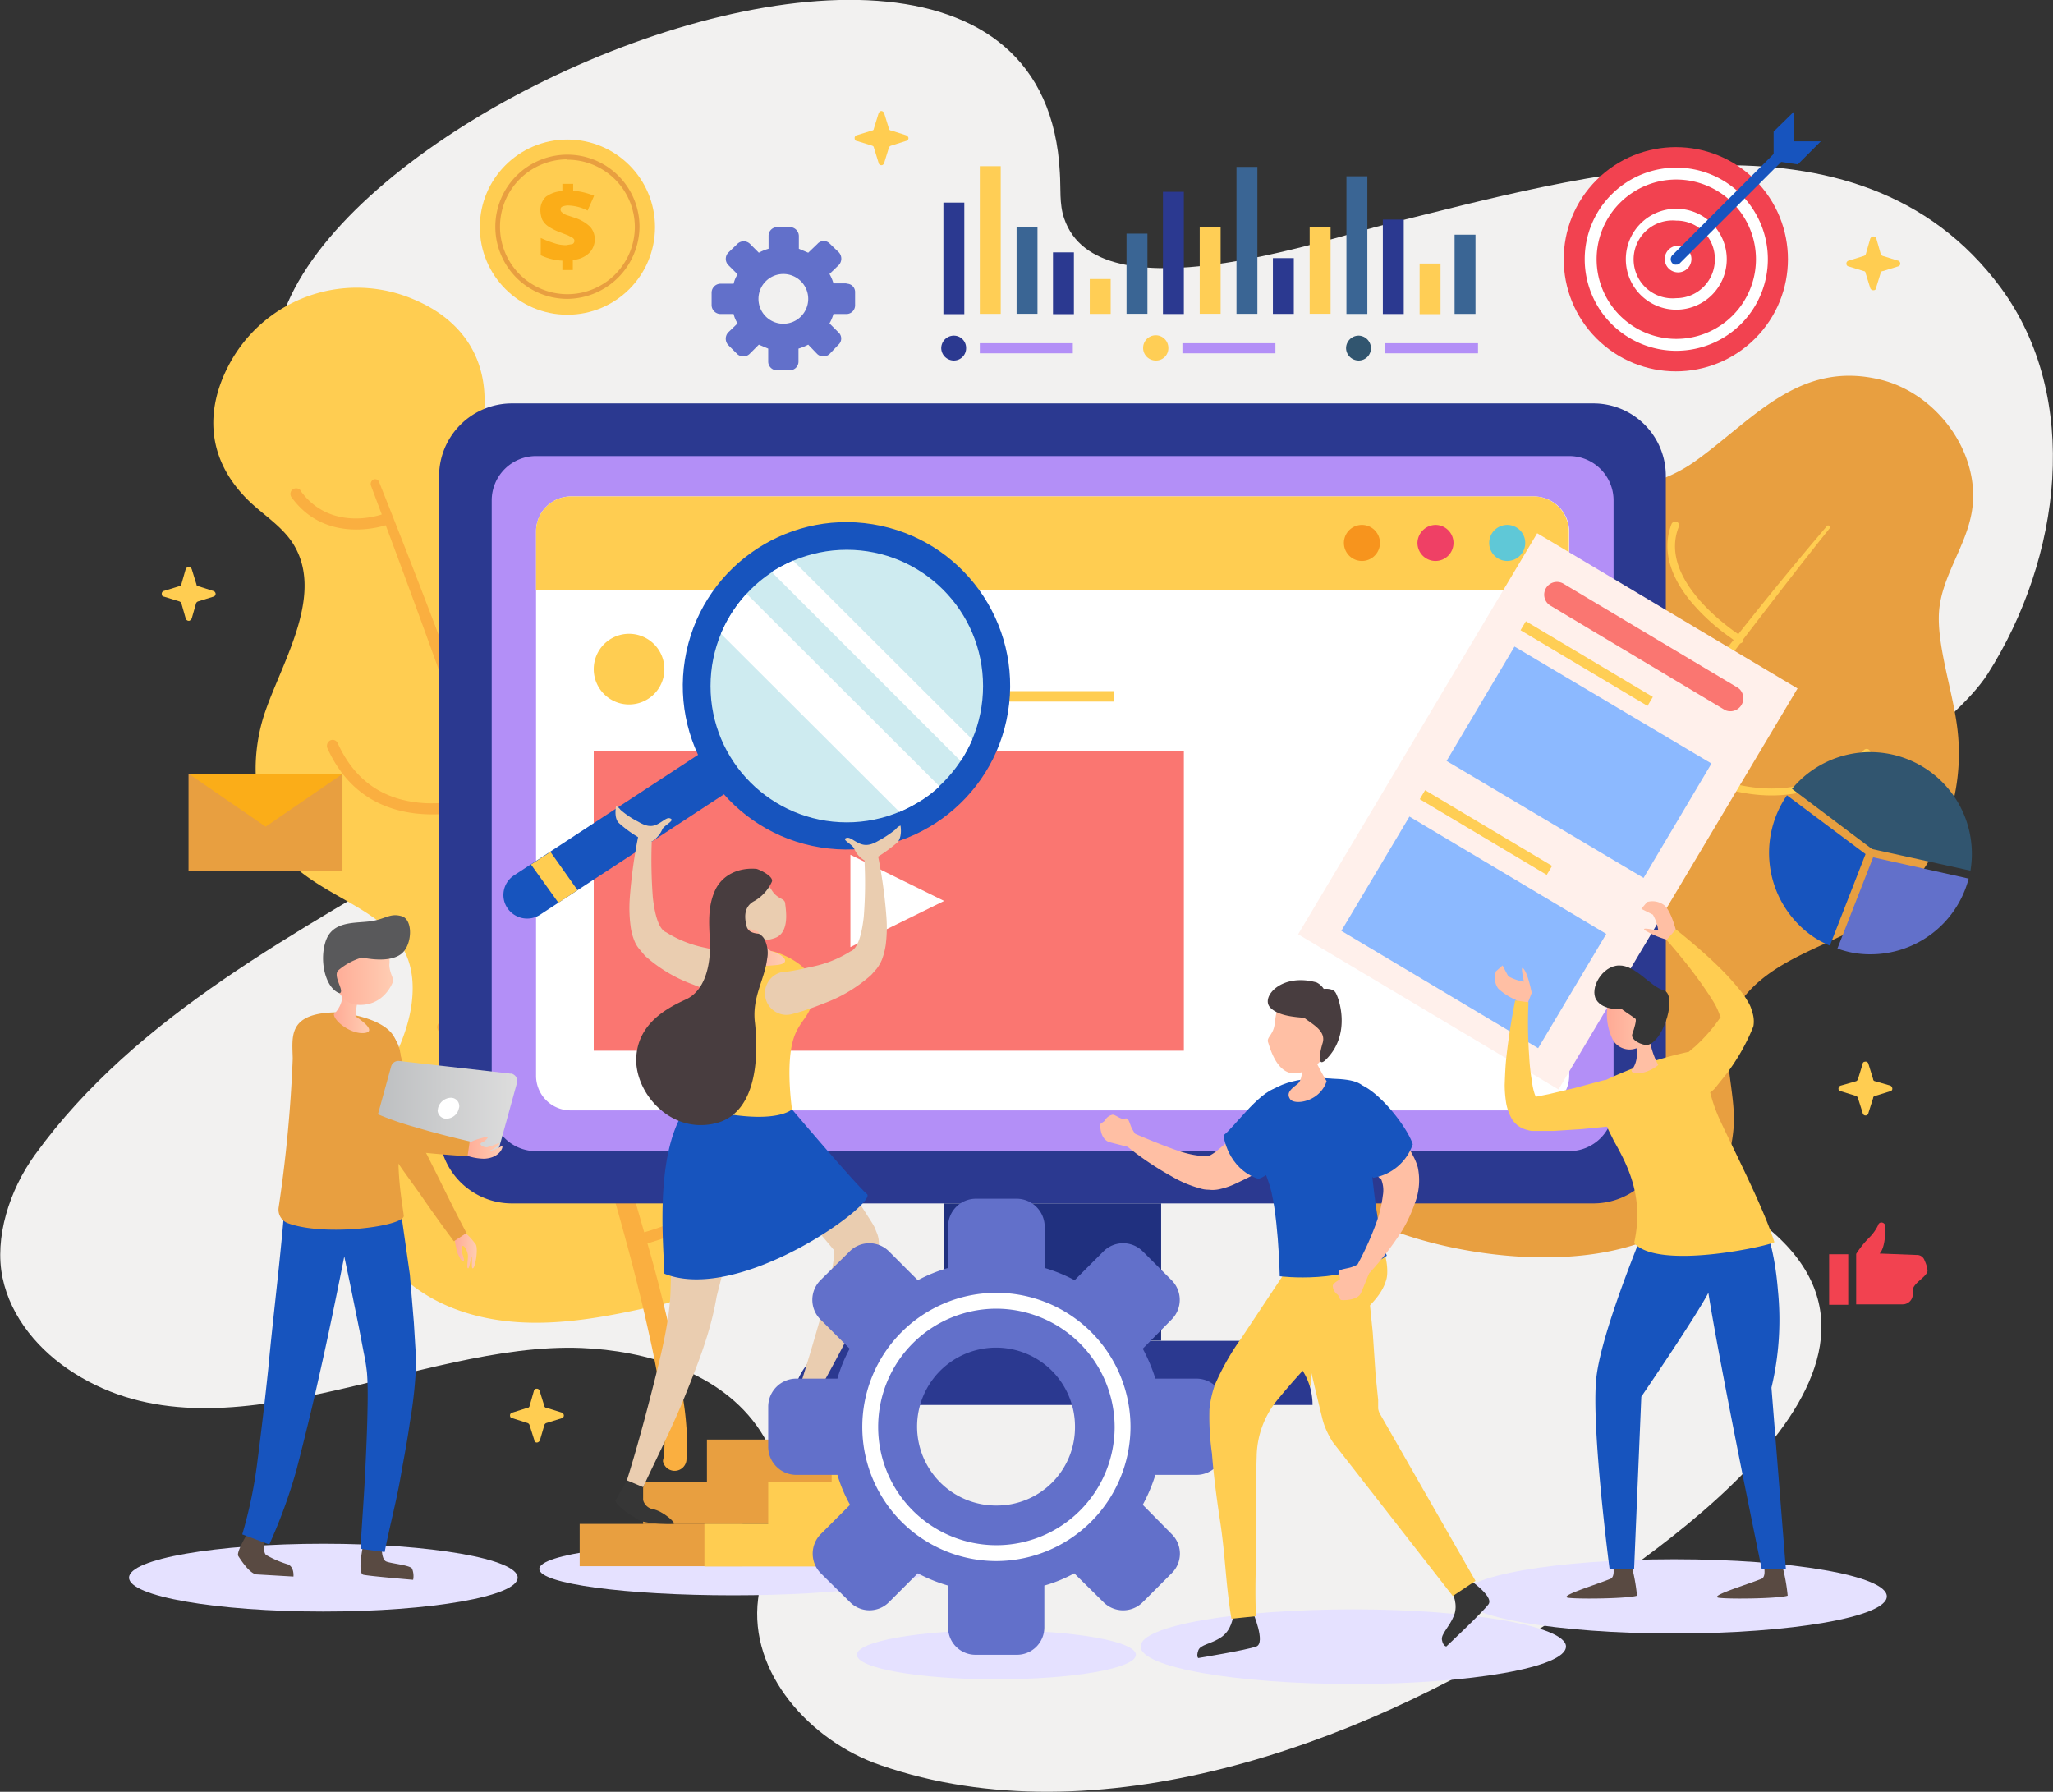
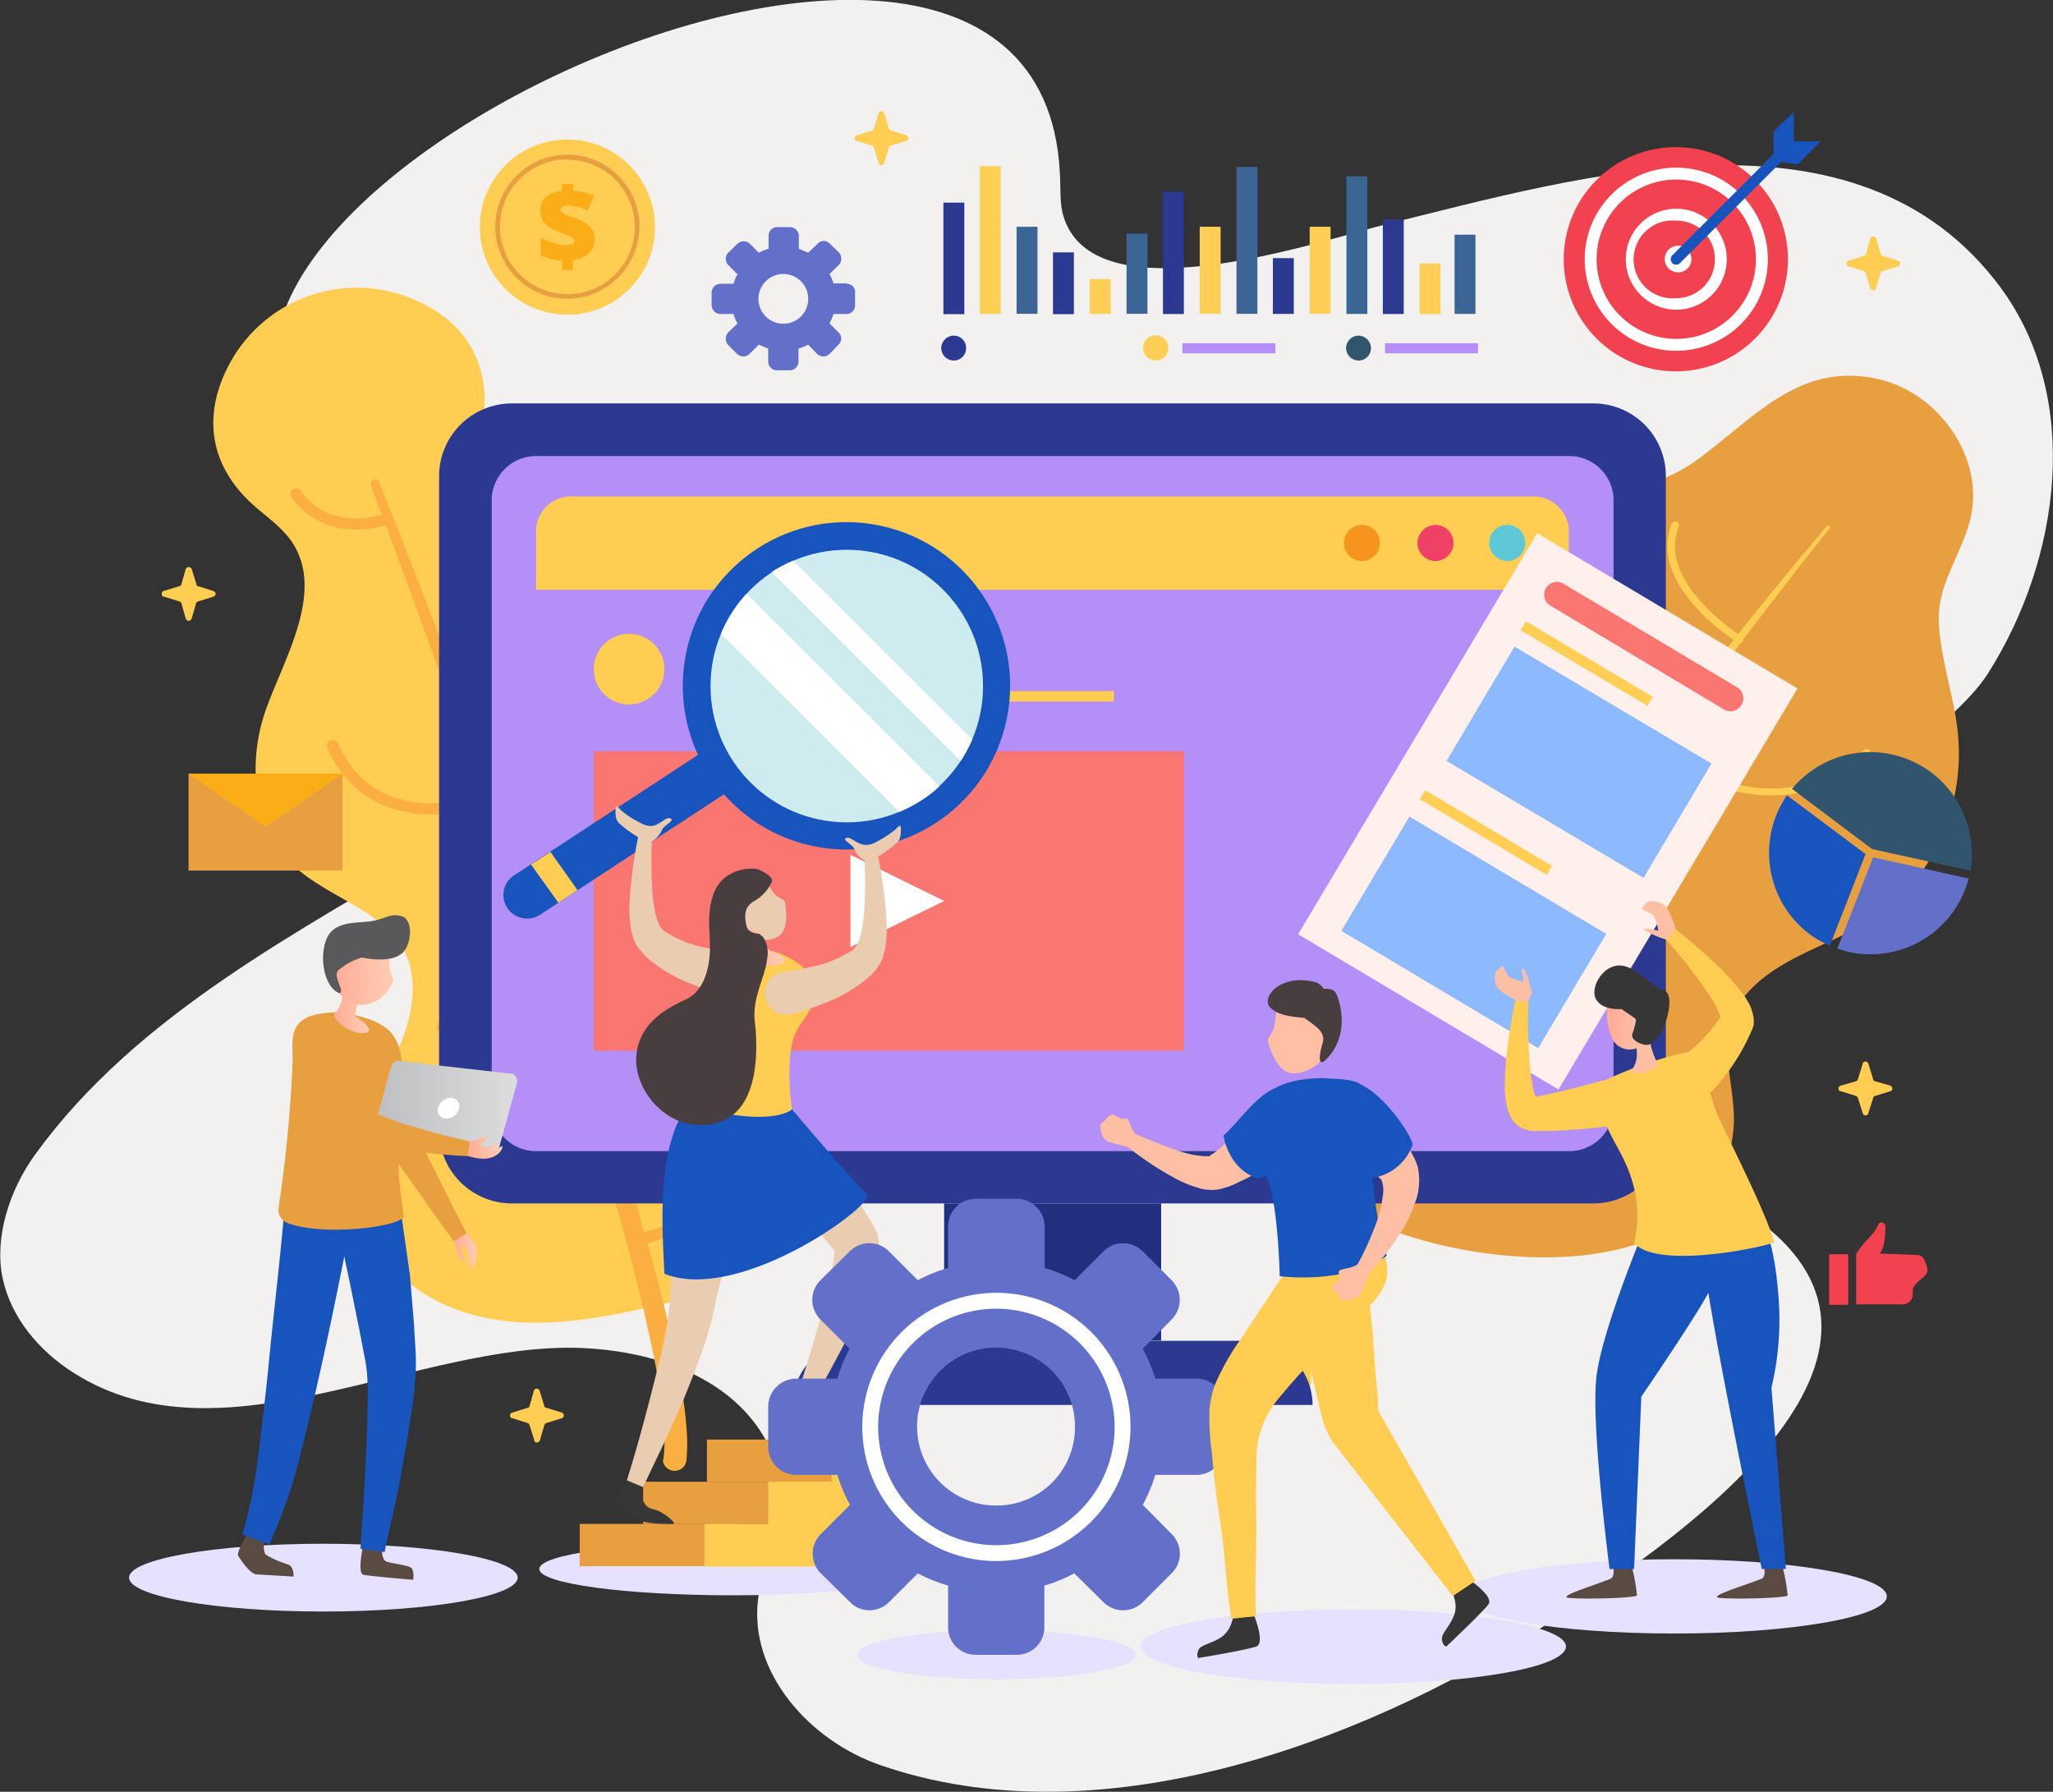
<svg xmlns="http://www.w3.org/2000/svg" xmlns:xlink="http://www.w3.org/1999/xlink" id="Capa_1" data-name="Capa 1" width="569.5" height="497" viewBox="0 0 569.5 497">
  <rect x="0" y="0" width="569.5" height="497" fill="#333333" stroke="none" />
  <defs>
    <style>.cls-1{fill:#f2f1f0;}.cls-2{fill:#e5e1ff;}.cls-3{fill:#ffcd51;}.cls-4{fill:#faaf40;}.cls-5{fill:#e89f40;}.cls-6{fill:#2b3990;}.cls-7{fill:#ffce55;}.cls-8{fill:#3a6594;}.cls-9{fill:#b38ff7;}.cls-10{fill:#31556f;}.cls-11{fill:#20307f;}.cls-12{fill:#fff;}.cls-13{fill:#5fc8d7;}.cls-14{fill:#f7941d;}.cls-15{fill:#ef4065;}.cls-16{fill:#fa7671;}.cls-17{fill:url(#Degradado_sin_nombre);}.cls-18{fill:#6270ca;}.cls-19{fill:#f24250;}.cls-20{fill:#fbad18;}.cls-21{fill:#594a42;}.cls-22{fill:#1754be;}.cls-23{fill:url(#Degradado_sin_nombre_2);}.cls-24{fill:url(#Degradado_sin_nombre_3);}.cls-25{fill:url(#Degradado_sin_nombre_4);}.cls-26{fill:url(#Degradado_sin_nombre_5);}.cls-27{fill:url(#Degradado_sin_nombre_6);}.cls-28{fill:#59595b;}.cls-29,.cls-34{opacity:0.5;}.cls-30{fill:url(#Degradado_sin_nombre_7);}.cls-31{fill:#363636;}.cls-32{fill:url(#Degradado_sin_nombre_8);}.cls-33{fill:#eacdb0;}.cls-34{isolation:isolate;fill:url(#Degradado_sin_nombre_9);}.cls-35{fill:#ceebf0;}.cls-36{fill:url(#Degradado_sin_nombre_10);}.cls-37{fill:#483d3f;}.cls-38{fill:#ffbfa4;}.cls-39{fill:#fff0eb;}.cls-40{fill:#8cb9ff;}.cls-41{fill:url(#Degradado_sin_nombre_11);}</style>
    <linearGradient id="Degradado_sin_nombre" x1="195.21" y1="-25.85" x2="263.97" y2="-25.85" gradientTransform="matrix(1, 0, 0, -1, 0, 154.1)" gradientUnits="userSpaceOnUse">
      <stop offset="0" stop-color="#008e80" />
      <stop offset="1" stop-color="#00c9c0" />
    </linearGradient>
    <linearGradient id="Degradado_sin_nombre_2" x1="126.03" y1="-192.51" x2="132.31" y2="-192.51" gradientTransform="matrix(1, 0, 0, -1, 0, 154.1)" gradientUnits="userSpaceOnUse">
      <stop offset="0" stop-color="#ffaa95" />
      <stop offset="0.94" stop-color="#ffcbb1" />
    </linearGradient>
    <linearGradient id="Degradado_sin_nombre_3" x1="92.53" y1="-126.67" x2="102.3" y2="-126.67" xlink:href="#Degradado_sin_nombre_2" />
    <linearGradient id="Degradado_sin_nombre_4" x1="103.63" y1="-152.69" x2="143.48" y2="-152.69" gradientTransform="matrix(1, 0, 0, -1, 0, 154.1)" gradientUnits="userSpaceOnUse">
      <stop offset="0" stop-color="#bcbec0" />
      <stop offset="0.97" stop-color="#dcdcdc" />
    </linearGradient>
    <linearGradient id="Degradado_sin_nombre_5" x1="129.07" y1="-164.25" x2="139.32" y2="-164.25" xlink:href="#Degradado_sin_nombre_2" />
    <linearGradient id="Degradado_sin_nombre_6" x1="91.41" y1="-114.24" x2="109.08" y2="-114.24" xlink:href="#Degradado_sin_nombre_2" />
    <linearGradient id="Degradado_sin_nombre_7" x1="81.45" y1="-254.63" x2="82.31" y2="-253.68" gradientTransform="matrix(1, 0, 0, -1, 0, 154.1)" gradientUnits="userSpaceOnUse">
      <stop offset="0" stop-color="#981e2d" />
      <stop offset="0.99" stop-color="#be1e2d" />
    </linearGradient>
    <linearGradient id="Degradado_sin_nombre_8" x1="217.92" y1="-238.66" x2="234.16" y2="-238.66" gradientTransform="matrix(1, 0, 0, -1, 0, 154.1)" gradientUnits="userSpaceOnUse">
      <stop offset="0" stop-color="#22295f" />
      <stop offset="0.97" stop-color="#2b39b0" />
    </linearGradient>
    <linearGradient id="Degradado_sin_nombre_9" x1="231.46" y1="-192.28" x2="231.27" y2="-192.46" xlink:href="#Degradado_sin_nombre_2" />
    <linearGradient id="Degradado_sin_nombre_10" x1="204.9" y1="-108.27" x2="217.73" y2="-108.27" xlink:href="#Degradado_sin_nombre_2" />
    <linearGradient id="Degradado_sin_nombre_11" x1="445.76" y1="-128.07" x2="460.84" y2="-128.07" xlink:href="#Degradado_sin_nombre_2" />
  </defs>
  <g id="b24457d0-2528-4609-a353-ebbc2d60a778">
    <g id="a05ceda2-e571-4f8e-9968-b641e31ac9ad">
      <g id="a6cb998f-55e3-44c3-9608-6815c02f8bf2">
        <g id="f215a79e-2152-49b7-8b39-ee8091da8442">
          <path class="cls-1" d="M294,47.9c.3,4.3-.2,8.7,1.2,12.7,9.4,27.7,72.2,5.8,89.7,1.5C438.2,49,515.2,26,555,79.8c22.5,30.6,16.8,75-3.6,107.1-19.1,29.8-131,85-113.6,125.3,9.8,22.6,38.1,15.7,54,29.6,45.5,39.9-36.7,92-64.1,109.6-51,32.6-123.5,59-183.5,38.2-19.5-6.7-36.5-25.6-33.9-46.1,2.2-17.6,11.4-30.1.6-46.6s-32.2-22.3-49.6-23c-45.4-1.8-99.6,33-140.7,7C10.9,374.8,3,365.5.7,354.4s1.9-24.3,9-34.1C38,281.2,83.1,258.4,123.5,234c19.4-11.6,40.5-28.8,37.7-51.1s-29-34.2-50.4-43.5C-26.2,79.5,287.6-79,294,47.9Z" />
          <path class="cls-2" d="M434.4,456.7c0,5.8-26.4,10.4-59,10.4s-59-4.6-59-10.4,26.4-10.3,59-10.3S434.4,451.1,434.4,456.7Z" />
          <path class="cls-2" d="M523.4,442.8c0,5.7-26.5,10.3-59,10.3s-59-4.6-59-10.3,26.4-10.3,59-10.3S523.4,437.1,523.4,442.8Z" />
          <ellipse class="cls-2" cx="89.7" cy="437.6" rx="53.9" ry="9.4" />
          <path class="cls-2" d="M257.3,435.2c0,4-24.1,7.3-53.9,7.3s-53.8-3.2-53.8-7.3,24.1-7.3,53.8-7.3S257.3,431.1,257.3,435.2Z" />
          <ellipse class="cls-2" cx="276.4" cy="459" rx="38.7" ry="6.8" />
          <path class="cls-3" d="M105,302.2c3.9-7.6,8.1-15.3,9.2-23.9,3-23.9-19.2-26-32.6-38-11.4-10.3-13-28.6-8-43s16.8-33.1,7.3-47.1c-3.2-4.6-8-7.5-12-11.4-12.1-11.9-11.6-25.6-5.6-37.2a40.1,40.1,0,0,1,51.6-18.5c12.1,5.1,21.1,15.4,19.3,32.3-.6,5.5-2.6,10.9-2.1,16.4,1.5,16.8,21.5,23.1,35.5,31.8s23.4,23.2,21.1,38.3c-2.7,17.8-18.5,33.5-1.1,50,6.4,6.1,14.5,9.3,22.4,12.7,27,11.7,37.3,40.1,19.1,65.3-10.7,14.9-27.5,23.4-43.7,31.5-17.6,4-36,8.1-53.8,3.4C101.7,356.9,91.6,328.4,105,302.2Z" />
          <path class="cls-4" d="M154.7,266.9c7.8,22.4,15.2,44.9,21.9,67.6l2.1,7.3a63.3,63.3,0,0,0,18.1-8.3c12.9-8.8,18.7-20.9,17.1-36a1.6,1.6,0,0,1,3.2-.3c3.2,29.5-20.9,42-33.1,46.3l-4.4,1.4c2.3,8,4.4,16.1,6.2,24.1,1.4,5.9,2.6,11.7,3.5,17.7.5,3,.9,6,1.1,9a50.3,50.3,0,0,1,0,9.5h0a3.3,3.3,0,0,1-6.5.1,4.4,4.4,0,0,1,.2-1h0a44.9,44.9,0,0,0,.1-8.2c-.2-2.8-.5-5.7-.9-8.6-.8-5.7-1.9-11.5-3.2-17.2-2.5-11.5-5.5-22.9-8.7-34.3s-7.2-25.1-11.2-37.7l-3.8,1.7a30.2,30.2,0,0,1-17.1,1.2c-7.2-1.9-13.2-7-17.7-15.3a1.7,1.7,0,0,1,.3-2.3,1.6,1.6,0,0,1,2.2.3c.2.1.2.3.3.5,4.1,7.4,9.4,12,15.7,13.7,8,2,15.7-1.1,19.2-2.8-2.9-9-5.8-18-8.8-26.9q-7.4-22.5-15.3-44.9c-5.1,1.6-32.8,9.4-44.3-15.8a1.7,1.7,0,0,1,.5-2.2,1.5,1.5,0,0,1,2.2.5h0a.5.5,0,0,1,.2.4c4.8,10.4,13,15.9,24.6,16.4a48.5,48.5,0,0,0,15.7-2.2c-2.2-6.5-4.5-12.9-6.8-19.2q-9.9-27.9-20.3-55.7h0c-.2,0-16.3,5.6-26-7.6a1.6,1.6,0,0,1,0-2.2,1.7,1.7,0,0,1,2.2-.1l.3.5c8.2,11.1,21.5,6.7,22.4,6.4l-3-8h0a1.4,1.4,0,0,1,.7-1.7,1.2,1.2,0,0,1,1.6.8q9.1,22.8,17.8,45.8h.7a15.9,15.9,0,0,0,10.7-3.5c3.4-2.9,5.4-7.4,5.9-13.4a1.5,1.5,0,0,1,1.7-1.5,1.6,1.6,0,0,1,1.5,1.7h0c-.6,6.9-2.9,12.2-7,15.6a15.9,15.9,0,0,1-5.4,3,20.6,20.6,0,0,1-7,1.2l6.6,17.4" />
          <path class="cls-5" d="M521.6,105.3c16.5,4,29,22,25,38.5-2,8.7-8,16.7-8.7,25.7s3.5,21.3,4.9,31.3a57.5,57.5,0,0,1-14.1,46.6c-12.7,14.2-34.8,15.2-45.8,30.3-7.5,10.3-1.1,23.7-2,35.1-3.8,46.5-74.3,39.8-103.3,24.7-31-16.2-66.1-66.7-32.9-97C356.2,229.9,373.8,230,385,219c14.7-14.5,3.9-35,9.8-52.2,12.9-37,51-21.7,75.2-38.7C486.2,116.6,498.9,99.8,521.6,105.3Z" />
          <path class="cls-3" d="M456.1,303.8a1.1,1.1,0,0,0-1.4-.3c-20.2,13.4-46.8-1-54.8-6,7.7-12.7,15.9-25.3,24.2-37.7q17.3-25.5,35.5-50.4l.6.5c4.8,3.4,33.9,22.6,58.3-.4a1,1,0,1,0-1.4-1.5h0c-10.5,10-23.2,13-37.6,9a62.7,62.7,0,0,1-18.7-9.2h0l3.9-5.3,18-24a1.6,1.6,0,0,0,.8-.5.9.9,0,0,0,.1-.7c7.9-10.3,15.8-20.6,23.9-30.7a.5.5,0,0,0,0-.7c-.2-.2-.6-.2-.7,0q-12.6,14.8-24.6,30c-4.4-3-22-16.1-16.5-29.8a1.1,1.1,0,0,0-.6-1.4,1.2,1.2,0,0,0-1.4.6h0c-2.8,7.2-.5,15.2,6.7,23.1a57,57,0,0,0,9.4,8.3l1.1.8c-6.2,7.7-12.3,15.4-18.4,23.2-11.6,15.1-23,30.2-34.1,45.5-6-6.7-22.2-27.3-12.6-46a1.1,1.1,0,0,0-.5-1.4,1,1,0,0,0-1.4.4h0c-10.3,20.1,7.2,42.1,13.2,48.8-2.2,3.1-4.5,6.1-6.7,9.3-12.3,17.4-24.3,35.1-35.4,53.4-7.5-7.5-29.7-32.1-21.6-55.5a1,1,0,0,0-.6-1.3,1.1,1.1,0,0,0-1.4.6c-4.2,12.2-1.2,26.4,8.5,41.3a112.4,112.4,0,0,0,14,16.8c-.8,1.2-1.5,2.4-2.2,3.7a348.9,348.9,0,0,0-16.6,31.4,127.6,127.6,0,0,0-6.4,16.9,53.7,53.7,0,0,0-3,18.6v.2a3.9,3.9,0,0,0,4.3,3.7,4,4,0,0,0,3.7-4.3h0a34.1,34.1,0,0,1,.5-7.8,57.1,57.1,0,0,1,1.8-8.2,153.9,153.9,0,0,1,5.7-16.1,335.2,335.2,0,0,1,15.5-31.2q5.7-10,11.7-20.1c8.4,5.2,35.8,19.9,57,5.9a.9.9,0,0,0,.3-1.3h-.1Z" />
          <rect class="cls-6" x="261.7" y="56.2" width="5.8" height="30.94" />
          <rect class="cls-7" x="271.8" y="46.1" width="5.8" height="40.96" />
          <rect class="cls-8" x="282" y="62.9" width="5.8" height="24.14" />
          <rect class="cls-6" x="292.1" y="70" width="5.8" height="17.14" />
          <rect class="cls-7" x="302.3" y="77.4" width="5.8" height="9.67" />
          <rect class="cls-8" x="312.5" y="64.8" width="5.8" height="22.24" />
          <rect class="cls-6" x="322.6" y="53.2" width="5.8" height="33.9" />
          <rect class="cls-7" x="332.8" y="62.9" width="5.8" height="24.14" />
          <rect class="cls-8" x="343" y="46.3" width="5.8" height="40.75" />
          <rect class="cls-6" x="353.1" y="71.6" width="5.8" height="15.47" />
          <rect class="cls-7" x="363.3" y="62.9" width="5.8" height="24.14" />
          <rect class="cls-8" x="373.5" y="48.9" width="5.8" height="38.18" />
          <rect class="cls-6" x="383.6" y="60.9" width="5.8" height="26.2" />
          <rect class="cls-7" x="393.8" y="73.1" width="5.8" height="14.04" />
          <rect class="cls-8" x="403.5" y="65.1" width="5.8" height="21.97" />
          <path class="cls-6" d="M268,96.6a3.4,3.4,0,0,1-3.4,3.4,3.5,3.5,0,0,1-3.5-3.4,3.5,3.5,0,0,1,3.5-3.5h0a3.4,3.4,0,0,1,3.4,3.4h0Z" />
-           <rect class="cls-9" x="271.8" y="95.2" width="25.8" height="2.8" />
          <path class="cls-7" d="M324.1,96.6a3.4,3.4,0,0,1-3.4,3.4,3.5,3.5,0,1,1,3.4-3.4Z" />
          <rect class="cls-9" x="328" y="95.2" width="25.8" height="2.8" />
          <path class="cls-10" d="M380.3,96.6a3.4,3.4,0,0,1-3.4,3.4,3.5,3.5,0,0,1-3.5-3.4,3.5,3.5,0,0,1,3.5-3.5h0a3.5,3.5,0,0,1,3.4,3.4h0Z" />
          <rect class="cls-9" x="384.2" y="95.2" width="25.8" height="2.8" />
          <path class="cls-6" d="M142,111.9H442a20.1,20.1,0,0,1,20.1,20.2V313.7A20.1,20.1,0,0,1,442,333.8H142a20.2,20.2,0,0,1-20.2-20.1V132.1A20.2,20.2,0,0,1,142,111.9Z" />
          <rect class="cls-11" x="261.9" y="333.8" width="60.2" height="38.05" />
          <path class="cls-6" d="M346.3,371.9H237.7a17.8,17.8,0,0,0-17.8,17.8H364.1A17.8,17.8,0,0,0,346.3,371.9Z" />
          <path class="cls-9" d="M148.7,126.5H435.2a12.3,12.3,0,0,1,12.4,12.3V307a12.3,12.3,0,0,1-12.4,12.3H148.7A12.3,12.3,0,0,1,136.4,307V138.8A12.3,12.3,0,0,1,148.7,126.5Z" />
-           <path class="cls-12" d="M158.3,137.7H425.6a9.8,9.8,0,0,1,9.7,9.7h0v151a9.7,9.7,0,0,1-9.7,9.6H158.3a9.6,9.6,0,0,1-9.6-9.6h0v-151A9.7,9.7,0,0,1,158.3,137.7Z" />
          <path class="cls-3" d="M425.6,137.7H158.3a9.7,9.7,0,0,0-9.6,9.7h0v16.2H435.2V147.3A9.8,9.8,0,0,0,425.6,137.7Z" />
          <path class="cls-13" d="M423.1,150.6a5,5,0,1,1-10,0,5,5,0,0,1,10,0Z" />
          <path class="cls-14" d="M382.8,150.6a5,5,0,0,1-10,0,5,5,0,1,1,10,0Z" />
          <path class="cls-15" d="M403.2,150.6a5,5,0,0,1-5,5,5,5,0,0,1-5-5,5.1,5.1,0,0,1,5-5A5,5,0,0,1,403.2,150.6Z" />
          <rect class="cls-16" x="164.7" y="208.4" width="163.7" height="83.04" />
          <path class="cls-3" d="M184.3,185.6a9.8,9.8,0,1,1-9.8-9.8h0A9.8,9.8,0,0,1,184.3,185.6Z" />
          <rect class="cls-17" x="195.2" y="176.6" width="68.8" height="6.68" />
          <rect class="cls-3" x="195.2" y="191.7" width="113.8" height="2.9" />
          <polygon class="cls-12" points="261.9 249.9 235.9 237.1 235.9 262.7 261.9 249.9" />
          <path class="cls-18" d="M234.8,78.6h-3.6a11.9,11.9,0,0,0-1.1-2.6l2.6-2.5a2.6,2.6,0,0,0,0-3.5h0l-2.5-2.4a2.3,2.3,0,0,0-3.4,0h0l-2.6,2.5L221.6,69V65.4a2.5,2.5,0,0,0-2.5-2.4h-3.5a2.4,2.4,0,0,0-2.4,2.4h0V69a12.8,12.8,0,0,0-2.7,1.1L208,67.6a2.5,2.5,0,0,0-3.4,0h0L202,70.1a2.5,2.5,0,0,0,0,3.4l2.6,2.6a8.5,8.5,0,0,0-1.1,2.6h-3.6a2.5,2.5,0,0,0-2.5,2.4v3.6a2.5,2.5,0,0,0,2.5,2.4h3.6a8.5,8.5,0,0,0,1.1,2.6L202,92.2a2.6,2.6,0,0,0,0,3.5l2.5,2.5a2.5,2.5,0,0,0,3.4,0h0l2.6-2.6,2.6,1.1v3.6a2.4,2.4,0,0,0,2.4,2.4h3.6a2.4,2.4,0,0,0,2.4-2.4V96.7a15.3,15.3,0,0,0,2.7-1.1l2.5,2.6a2.5,2.5,0,0,0,3.4,0h0l2.5-2.6a2.3,2.3,0,0,0,0-3.4h0l-2.5-2.5a11.9,11.9,0,0,0,1.1-2.6h3.6a2.4,2.4,0,0,0,2.4-2.4h0V81.1a2.3,2.3,0,0,0-2.4-2.4ZM217.3,89.8a6.9,6.9,0,1,1,6.9-6.9h0A6.9,6.9,0,0,1,217.3,89.8Z" />
          <rect class="cls-19" x="507.4" y="347.9" width="5.3" height="14.02" />
          <path class="cls-19" d="M533.9,349.7a2.2,2.2,0,0,0-2.2-1.6l-10.3-.4c1.5-1.6,1.6-5.6,1.6-7.5a1.1,1.1,0,0,0-1-1.1h0a.9.9,0,0,0-1,.7,12.6,12.6,0,0,1-2.7,3.7,27.9,27.9,0,0,0-3.4,4.3v14h12.9a2.8,2.8,0,0,0,2.8-2.7v-1.2c0-2,4.1-3.8,4.1-5.5A8.4,8.4,0,0,0,533.9,349.7Z" />
          <circle class="cls-3" cx="157.4" cy="63" r="24.3" />
          <path class="cls-5" d="M157.4,82.9a20,20,0,1,1,20-20h0A20.2,20.2,0,0,1,157.4,82.9Zm0-38.7a18.7,18.7,0,1,0,18.7,18.7h0a18.7,18.7,0,0,0-18.7-18.6Z" />
          <path class="cls-20" d="M156,72.3a15.6,15.6,0,0,1-6-1.5V66a26.7,26.7,0,0,0,3.6,1.4,10.2,10.2,0,0,0,3.4.6l1.8-.3a1,1,0,0,0,.4-1.4l-.3-.3-1.3-.7-2.6-1a15.9,15.9,0,0,1-2.9-1.5,5.2,5.2,0,0,1-1.7-1.9,7.5,7.5,0,0,1-.5-2.6,5.1,5.1,0,0,1,1.5-3.7A8.5,8.5,0,0,1,156,53V51h3v1.9a19.7,19.7,0,0,1,5.8,1.4L163,58.4a12.7,12.7,0,0,0-5.4-1.4,4.5,4.5,0,0,0-1.6.3.8.8,0,0,0-.5.8.9.9,0,0,0,.4.8,4.1,4.1,0,0,0,1.1.7l2.4.8a11,11,0,0,1,4.3,2.5,5.3,5.3,0,0,1,1.3,3.4,5.4,5.4,0,0,1-1.7,4,7.2,7.2,0,0,1-4.4,1.8v2.8H156Z" />
          <path class="cls-3" d="M251.3,37.5l-4.1-1.3a.6.6,0,0,1-.6-.5l-1.3-4.2a.9.9,0,0,0-.9-.7,1,1,0,0,0-.7.7l-1.3,4.2a.5.5,0,0,1-.5.5l-4.2,1.3a.8.8,0,0,0-.6,1,.6.6,0,0,0,.6.6l4.2,1.3c.3.1.5.3.5.5l1.3,4.2a.8.8,0,0,0,1,.7.9.9,0,0,0,.6-.7l1.3-4.2a1,1,0,0,1,.6-.5l4.1-1.3a.8.8,0,0,0,.7-.9h0A1.1,1.1,0,0,0,251.3,37.5Z" />
          <path class="cls-3" d="M524.3,301.1l-4.2-1.2a.6.6,0,0,1-.5-.6l-1.3-4.2a.8.8,0,0,0-1-.6.6.6,0,0,0-.6.6l-1.3,4.2a1,1,0,0,1-.5.6l-4.2,1.2a.9.9,0,0,0-.7,1,.7.7,0,0,0,.7.6l4.2,1.3a1,1,0,0,1,.5.6l1.3,4.1a.8.8,0,0,0,.9.7.8.8,0,0,0,.7-.7l1.3-4.1a.6.6,0,0,1,.5-.6l4.2-1.3a.7.7,0,0,0,.6-.9h0A.9.9,0,0,0,524.3,301.1Z" />
          <path class="cls-3" d="M526.5,72.3,522.3,71a.9.9,0,0,1-.6-.6l-1.2-4.2a.9.9,0,0,0-1-.6,1.1,1.1,0,0,0-.7.6l-1.2,4.2a.9.9,0,0,1-.6.6l-4.2,1.3a.8.8,0,0,0-.6.9.7.7,0,0,0,.6.7l4.2,1.3a.5.5,0,0,1,.5.5l1.3,4.2a.9.9,0,0,0,1,.6.6.6,0,0,0,.6-.6l1.3-4.2a.6.6,0,0,1,.6-.5l4.2-1.3a.8.8,0,0,0,.6-1h0C527,72.6,526.8,72.3,526.5,72.3Z" />
          <path class="cls-3" d="M155.8,391.8l-4.2-1.3a.6.6,0,0,1-.6-.5l-1.3-4.2a.8.8,0,0,0-.9-.6.7.7,0,0,0-.7.6l-1.2,4.2a.6.6,0,0,1-.6.5l-4.1,1.3a.8.8,0,0,0-.7,1,.7.7,0,0,0,.7.6l4.1,1.3a.9.9,0,0,1,.6.6l1.3,4.1a.7.7,0,0,0,.9.7,1,1,0,0,0,.7-.7l1.2-4.1a.9.9,0,0,1,.6-.6l4.2-1.3a.8.8,0,0,0,.6-.9h0A.9.9,0,0,0,155.8,391.8Z" />
          <path class="cls-3" d="M59.1,163.9,55,162.6a.5.5,0,0,1-.5-.5l-1.3-4.2a.9.9,0,0,0-1-.6.9.9,0,0,0-.7.6l-1.2,4.2a.6.6,0,0,1-.6.5l-4.2,1.3a.8.8,0,0,0-.6,1,.6.6,0,0,0,.6.6l4.2,1.3a1,1,0,0,1,.6.5l1.2,4.2a.9.9,0,0,0,1,.7,1.2,1.2,0,0,0,.7-.7l1.2-4.2a1,1,0,0,1,.6-.5l4.2-1.3a.8.8,0,0,0,.6-.9h0A.9.9,0,0,0,59.1,163.9Z" />
          <path class="cls-21" d="M105.9,429.2s-.1,3.3,1.2,3.9,6.6,1,7.2,2a5.4,5.4,0,0,1,.3,3.1s-12-1-13.8-1.4,0-8.5,0-8.5Z" />
          <path class="cls-21" d="M73.2,426.8s-.3,3.8.6,4.5a28.7,28.7,0,0,0,6,2.6c1.9.7,1.6,3.4,1.6,3.4l-10.3-.6c-1.9-.3-4.3-4-5-5.1s3-7,3-7Z" />
          <path class="cls-22" d="M115.2,373.4l-.4-6.6-1.1-13.2-3.7-26-14.4,2.3-16.2-1.6c-1.1,17.2-3.4,34.3-5,51.5-.9,8.6-1.9,17.1-3,25.6a124.9,124.9,0,0,1-4.2,20.2l7.5,2.8a145.3,145.3,0,0,0,7.6-20.9c2.2-8.6,4.3-17.1,6.2-25.7,2.5-11,4.8-22.2,7-33.3l1.6,7.6,2.6,12.8,1.2,6.3a53,53,0,0,1,.9,5.6c.3,3.8.2,8.3.1,12.5s-.3,8.7-.5,13c-.4,8.7-.9,14.5-1.4,23.3l6.7.9c1.7-8.6,3.4-14.4,4.8-23,.8-4.3,1.6-8.7,2.2-13a123.1,123.1,0,0,0,1.6-13.6A62.6,62.6,0,0,0,115.2,373.4Z" />
          <path class="cls-23" d="M126,342.9a26.6,26.6,0,0,0,1,4.9c.6,1.2,1.1,2.3,1.6,2s-.9-2.7-.5-3.9,1.7,1.2,1.7,2.5-.4,3.2,0,3.4.6-2,1-3.2c.3.7-.2,3.4.4,3.2s1.5-5.2.8-6.6a19.6,19.6,0,0,0-3.7-3.9Z" />
          <path class="cls-5" d="M102.2,285.7a6.9,6.9,0,0,1,8.5,4.9h0c.1.2.1.4.2.6.4,2.6,1,5.3,1.4,8,1,5.1,2,10.5,3.3,15,.2.7.1.7.3,1.3l1,1.8,1.8,3.5,3.6,7.2c2.3,4.7,4.7,9.5,7.1,14l-3.5,2.3c-3.2-4.3-6.3-8.6-9.3-13l-4.6-6.4-2.3-3.3-1.1-1.6a17.6,17.6,0,0,1-1.4-2.3c-2.6-5.2-4.5-10-6.6-15.1-1-2.5-2.1-5.1-3.1-7.7a7,7,0,0,1,3.9-9h.1l.7-.2Z" />
          <path class="cls-5" d="M93,280.8s10.4.6,15.1,5.2,4.3,19.3,2.9,28.6.7,19.7,1,22.6-21.7,5.9-32.1,2.1a4,4,0,0,1-2.6-4.4,380.2,380.2,0,0,0,3.9-41.2C81.1,287.6,79.7,281.1,93,280.8Z" />
          <path class="cls-24" d="M95,275a7.7,7.7,0,0,1-2.4,6.3c.1,2.1,5.1,5.8,8.7,5.2s-2.7-4.6-2.7-4.6a39.7,39.7,0,0,1,.7-4.8C98.9,275.8,95,275,95,275Z" />
          <path class="cls-25" d="M141.6,297.8l-30.8-3.5a2.1,2.1,0,0,0-2.3,1.5l-4.8,17.4a2.1,2.1,0,0,0,1.5,2.6h.3l30.8,3.5a2.1,2.1,0,0,0,2.3-1.5l4.8-17.4a2.1,2.1,0,0,0-1.5-2.6Z" />
          <path class="cls-12" d="M127.3,307.4a3.6,3.6,0,0,1-3.4,2.9,2.4,2.4,0,0,1-2.5-2.2c0-.2.1-.5.1-.7a3.8,3.8,0,0,1,3.5-2.9,2.3,2.3,0,0,1,2.4,2.3h0A1.3,1.3,0,0,1,127.3,307.4Z" />
          <path class="cls-26" d="M129.6,317.3a12.5,12.5,0,0,1,3.6-1.5c2-.6,2.2-.6,2.2-.4a3.5,3.5,0,0,1-1.7,1.5c-1,.4,0,1.1.9,1.3s3.3-1.1,3.8-1.1-1.1,1.6-2.5,2c.4.3,2.7-.9,3.3-1.2s-.2,3.3-4.9,3.5a15,15,0,0,1-5.2-1Z" />
          <path class="cls-5" d="M87,283.3a7.1,7.1,0,0,1,8.5,5.3c0,.2.1.3.1.4.4,2.6.9,5.2,1.4,7.7a57.1,57.1,0,0,0,1.9,7.1,8.8,8.8,0,0,0,.5,1.5l.4,1c-.5-.2.2.5,1.1,1a83,83,0,0,0,14.1,5.3c5,1.5,10.1,2.8,15.3,4l-.6,4.1c-5.4-.3-10.7-.8-16.1-1.4A85.4,85.4,0,0,1,97,316.1l-2.4-1-1.4-.9a6.7,6.7,0,0,1-1.5-1.4l-1-1.3-.8-1.1a22.5,22.5,0,0,1-1.2-2.1,78,78,0,0,1-3.7-7.8c-1.1-2.6-2.1-5.3-3.1-7.9a7.1,7.1,0,0,1,4.3-9.1Z" />
          <path class="cls-27" d="M108,267.6a9.2,9.2,0,0,0-4.1-8.7c-4-2.6-12.5-.3-12.5,7.4A16.2,16.2,0,0,0,95,276.6a5.7,5.7,0,0,0,4,2.1c7.5.6,10-6.2,10.1-6.7S108,269.6,108,267.6Z" />
          <path class="cls-28" d="M111.3,254.1c-3.3-.9-4.5,1-9,1.5s-10.2,0-12,5.6.1,13,3.9,14.3c1.6-.5-2.1-4.8-.3-6.4a17.8,17.8,0,0,1,6.5-3.5c2,.4,7.8,1.4,10.9-1S114.7,254.9,111.3,254.1Z" />
          <g class="cls-29">
            <path class="cls-30" d="M81.8,408.8c.1-.4.3-.9.4-1.4S81.9,408.3,81.8,408.8Z" />
          </g>
          <rect class="cls-5" x="196.1" y="399.3" width="45.2" height="11.73" />
          <rect class="cls-5" x="178.4" y="411" width="45.2" height="11.73" />
          <rect class="cls-5" x="160.8" y="422.7" width="45.2" height="11.73" />
          <polygon class="cls-3" points="213.1 422.7 213.1 411 230.7 411 230.7 399.3 248.4 399.3 248.4 422.7 248.4 434.5 195.4 434.5 195.4 422.7 213.1 422.7" />
          <path class="cls-31" d="M174.5,409.6l-3.7,6.5c-.7,1,5.1,5,7.1,5.8s7.9.9,8.9.8-2.9-3.6-5.7-4.1-3.8-4.1-2.3-7Z" />
          <path class="cls-32" d="M221.7,386.2l-3.7,6.4c-.6,1.1,5.1,5,7.1,5.9a33.2,33.2,0,0,0,8.9.8c1-.2-2.9-3.6-5.7-4.1s-3.7-4.2-2.2-7A42.8,42.8,0,0,0,221.7,386.2Z" />
          <path class="cls-33" d="M173.9,410.6l4.5,1.9c3.9-8.4,8.3-17,11.7-25.5s7-17.3,8.7-27.4l9.9-38.8c2.9,2.8,18,20.3,22.6,25.9h.1v1.3a46.7,46.7,0,0,1-.8,5.2c-.7,3.7-1.7,7.5-2.7,11.3-2.2,7.6-4.2,14.6-6.8,22.5l4.5,1.9c3.5-6.9,7.6-13.7,11-21.1,1.7-3.8,3.3-7.6,4.9-11.6a51.1,51.1,0,0,0,1.8-6.4,15.4,15.4,0,0,0,.5-4.3,8.3,8.3,0,0,0-.4-3.1l-.8-2-.5-.9a242.3,242.3,0,0,0-14.3-20.5c-4.8-6.5-8.6-8-9.8-9.3l-24,1.3s-3.9,0-4.8,2.3c-2.2,5.9-3.2,45-3.2,45-.3,8.1-2.5,17-4.7,25.7S176.6,402,173.9,410.6Zm57.4-64.2v.3h0c-.1-.7,0-.4,0-.2Z" />
          <path class="cls-34" d="M231.3,346.5h0v.1Z" />
          <circle class="cls-22" cx="234.9" cy="190.2" r="45.4" transform="translate(9.5 391.7) rotate(-80.8)" />
          <circle class="cls-35" cx="234.9" cy="190.3" r="37.8" />
          <path class="cls-22" d="M140.7,251.8h0a6.5,6.5,0,0,1,1.9-9h0l53.6-35.1,7.1,11-53.6,35.1A6.6,6.6,0,0,1,140.7,251.8Z" />
          <path class="cls-12" d="M220,155.5a51.2,51.2,0,0,0-5.7,3l-.2.2,52.4,52.4a43,43,0,0,0,3.2-6Z" />
          <path class="cls-12" d="M207.1,164.7a38.2,38.2,0,0,0-7.1,11.1l49.5,49.4a44.2,44.2,0,0,0,6.1-3.2,30.7,30.7,0,0,0,5-3.9Z" />
          <path class="cls-22" d="M219.6,307.6s17.9,21.1,20.9,23.6-35.2,30.5-56.2,22.1c-.3-9.4-3-36.3,7.5-47.8A51.6,51.6,0,0,1,219.6,307.6Z" />
          <path class="cls-33" d="M217.8,250.5c-.2-1.4-2-1-3.6-3.4s-4.2-6.8-9.7-4.7h-.2a7.7,7.7,0,0,0-3.9,10.2,7.5,7.5,0,0,0,.7,1.2,13.9,13.9,0,0,0,2.1,2.7c2,1.9,5.7,5.8,11.7,3.7C219.3,258.7,217.9,251.9,217.8,250.5Z" />
          <path class="cls-3" d="M214.9,264s-11.3-1.8-16.4.5-2.9,9.7-3.4,19.4a159.9,159.9,0,0,1-3.2,21.7s4.3,3.1,14.7,4,13.1-1.9,13.1-1.9-1.6-10.8,0-18,5.6-7,6.1-14.7S214.9,264,214.9,264Z" />
          <path class="cls-33" d="M202.3,264.1c-2.2-.3-4.5-.7-6.6-1.2a32.3,32.3,0,0,1-10.9-4.3c-2.2-.9-3.2-5.3-3.7-9.6a137.1,137.1,0,0,1-.3-15.7h.2a7.6,7.6,0,0,0,2.7-3.2c.5-1.2,3.4-2.4,2.4-3s-1.8.5-3.7,1.5-3.5.4-5.4-.7a23.4,23.4,0,0,1-4.9-3.3,2.9,2.9,0,0,0-1.2-1s-.7,3.3.8,4.7a32.8,32.8,0,0,0,5.3,3.9h0a137.3,137.3,0,0,0-2.3,16.9,38.6,38.6,0,0,0,.2,7.6A16,16,0,0,0,176,261a7.9,7.9,0,0,0,1.4,2.3l1.5,1.8a40.5,40.5,0,0,0,13.4,8,74.1,74.1,0,0,0,7.5,2.6,6,6,0,0,0,3.2-11.4l-.8-.2Z" />
          <path class="cls-36" d="M204.9,256.8a12.7,12.7,0,0,1,1.6,9.3c-.6,2.3,4.3,2,8.8,1.6s2.2-2.9-1.4-3.9c-2.1-1-3.6-5.4-3.6-5.4Z" />
          <path class="cls-37" d="M210.5,259c-2.4-.2-3.2-1-3.5-2.5s-1-4.9,2.3-6.6a11.7,11.7,0,0,0,4.8-5.3c.7-1.5-3.6-3.5-4.3-3.6-4.8-.4-9.5,1.6-11.5,6.1s-1.6,9.1-1.4,13.6c.4,7.5-1.6,14.2-6.6,16.5s-13.3,6.5-13.8,16.1,9.3,21.3,21.9,18.3,11.8-21.2,11-28.1,2.7-11.8,3.4-17.5a8.4,8.4,0,0,0-.4-4.7A3.9,3.9,0,0,0,210.5,259Z" />
          <path class="cls-3" d="M147.3,239.8l7.6,10.6,5.3-3.5h0l-7.5-10.6-5.4,3.5Z" />
          <path class="cls-33" d="M248.9,233.7c1.5-1.6.9-4.7.9-4.7a2.6,2.6,0,0,0-1.3,1,30.8,30.8,0,0,1-4.8,3.2c-1.9,1.1-3.5,1.6-5.4.7s-2.7-1.9-3.7-1.4,1.9,1.7,2.4,3a6.7,6.7,0,0,0,2.7,3.1h.1a119,119,0,0,1-.2,15.8c-.5,4.3-1.5,8.7-3.7,9.5a31.9,31.9,0,0,1-10.9,4.3c-2.2.5-4.4,1-6.6,1.3a6,6,0,0,0-6.2,5.8,6,6,0,0,0,5.8,6.2,6.4,6.4,0,0,0,2-.3l.8-.2a74.1,74.1,0,0,0,7.5-2.6,40.5,40.5,0,0,0,13.4-8l1.5-1.7a11.6,11.6,0,0,0,1.4-2.4,20,20,0,0,0,1.1-4.2,38.8,38.8,0,0,0,.2-7.6,137.3,137.3,0,0,0-2.3-16.9h0A42.6,42.6,0,0,0,248.9,233.7Z" />
          <path class="cls-18" d="M331.9,382.4H320.5a47,47,0,0,0-3.5-8.3l8-8.1a7.7,7.7,0,0,0,0-10.9l-8-8a7.7,7.7,0,0,0-10.9,0l-8,8a45.3,45.3,0,0,0-8.3-3.4V340.2a7.8,7.8,0,0,0-7.7-7.7H270.7a7.7,7.7,0,0,0-7.7,7.7h0v11.5a43.5,43.5,0,0,0-8.4,3.4l-8-8a7.7,7.7,0,0,0-10.9,0l-8.1,8a7.7,7.7,0,0,0,0,10.9l8.1,8.1a40.2,40.2,0,0,0-3.4,8.3H220.8a7.8,7.8,0,0,0-7.7,7.7h0v11.3a7.8,7.8,0,0,0,7.7,7.7h11.5a40.5,40.5,0,0,0,3.5,8.3l-8.1,8.1a7.7,7.7,0,0,0,0,10.9l8.1,8a7.6,7.6,0,0,0,10.8,0l8-8a43.5,43.5,0,0,0,8.4,3.4v11.5a7.6,7.6,0,0,0,7.7,7.7H282a7.6,7.6,0,0,0,7.7-7.7h0V439.8a40.2,40.2,0,0,0,8.3-3.4l8.1,8a7.7,7.7,0,0,0,10.9,0l8-8a7.6,7.6,0,0,0,0-10.9l-8-8.1a47,47,0,0,0,3.5-8.3h11.4a7.7,7.7,0,0,0,7.7-7.7V390.1A7.7,7.7,0,0,0,331.9,382.4Zm-55.5,35.2a21.9,21.9,0,1,1,21.8-21.8h0A21.7,21.7,0,0,1,276.4,417.6Z" />
          <path class="cls-12" d="M276.4,433a37.2,37.2,0,1,1,37.2-37.2h0A37.3,37.3,0,0,1,276.4,433Zm0-70a32.8,32.8,0,1,0,32.8,32.8h0A32.9,32.9,0,0,0,276.4,363Z" />
          <path class="cls-31" d="M402.8,441.4c.1.6,1.8,3.6.5,6.8s-3.6,5-3.3,6.7,1.2,1.8,1.2,1.8,10-9.4,11.7-11.7-6.1-7.4-6.1-7.4Z" />
          <path class="cls-3" d="M355.4,346.6l6.6,26.6,2.7,11.5,1.6,6.7.4,1.6a21.7,21.7,0,0,0,.7,2.4,24.7,24.7,0,0,0,2.3,4.6L403,442.7l6.3-4.2L382.7,392a5,5,0,0,1-.4-1.3v-2.4l-.7-6.8-.8-11.9L378,342.2Z" />
          <path class="cls-31" d="M342.2,448.2c-.3.5-.5,3.9-3.4,5.9s-5.8,2-6.4,3.7,0,2.1,0,2.1,13.4-2.2,16.1-3.2-1-9.6-1-9.6Z" />
          <path class="cls-3" d="M335.5,390.9a28.4,28.4,0,0,1,1.6-7,70.5,70.5,0,0,1,7.3-12.8l21.5-32.4,12.8,4.8a11.3,11.3,0,0,1,4.5,2.6c1.4,1.7,2,6.5,1.4,8.7-1.3,4.8-5.2,7.7-8.4,11.2s-7.4,6.5-11.3,10.5-7,7.5-10.3,11.5a25.3,25.3,0,0,0-6,16c-.2,6-.2,12.1-.1,18.1.1,9.7-.5,16.6-.1,26.2l-6.8.7c-1.6-9.7-1.6-16.4-3-26.1-1-6.5-1.9-13.1-2.4-19.7A72.5,72.5,0,0,1,335.5,390.9Z" />
          <path class="cls-38" d="M306.6,310.6a3.2,3.2,0,0,1,2-1.4c.8-.1,2.4,1.5,3.4,1.1s1.2.8,1.8,2.3a11.8,11.8,0,0,0,1.1,1.9s8.8,3.8,13.2,5.1a25.2,25.2,0,0,0,6.1,1.1h1.1a.5.5,0,0,0,.5-.3,12.1,12.1,0,0,0,2-1.4,45.3,45.3,0,0,0,5.9-5.7c1.8-2.1,2.8-4.2,5.9-2.9a9.7,9.7,0,0,1,3.1,2.2,6.8,6.8,0,0,1,1.7,2.1c3.8,6.7-6.8,11.3-11.4,13.5a20.2,20.2,0,0,1-4.5,1.6,8.7,8.7,0,0,1-3.2.2,7.7,7.7,0,0,1-2.5-.4,31.5,31.5,0,0,1-7.6-3.2,86.5,86.5,0,0,1-12.4-8.3l-5.1-1.3c-2.5-.9-2.5-4.3-2.5-4.8S306.4,311.2,306.6,310.6Z" />
          <path class="cls-22" d="M339.4,314.9s1,9.2,9.7,12.1c4.8-1.6,15-11.7,16.4-16.5s-6.5-10-11.5-8.7S342,313.1,339.4,314.9Z" />
          <path class="cls-22" d="M369.6,299.2s-10-1.1-16.5,3-4.1,18-1.3,25.4S355,354,355,354s18.4,2.4,29.7-5.7c-3.9-9.7-5.6-40.1-5.5-44S375.8,299.4,369.6,299.2Z" />
-           <path class="cls-38" d="M361.1,294.8s.6,4.5-1.2,5.9-3.2,2.5-2,4.2,8.2.8,10.1-5a68.8,68.8,0,0,1-3.5-6.6Z" />
          <path class="cls-38" d="M382.7,326.8l-1-1.1c-1.2-1.2-2.4-1.9-2.2-3.7a9.2,9.2,0,0,1,3.3-5.6,6.1,6.1,0,0,1,5-1.5c1.7.5,2.5,2.5,3.3,4l1,1.9a15.7,15.7,0,0,1,1.2,3,17.6,17.6,0,0,1-.8,9.9,41.2,41.2,0,0,1-3.4,7.4,84.5,84.5,0,0,1-9.3,12.1c-.5,1.1-1.4,3.5-2.3,5.5s-4.8,2-5.4,1.9-.6-1.3-1.2-1.6a3.3,3.3,0,0,1-1.2-2.3c0-.8,2-1.8,2-1.8a4.5,4.5,0,0,0-.3-1.6c-.4-1.1,1-1.2,2.7-1.6a7.7,7.7,0,0,0,2.5-1,84.5,84.5,0,0,0,5.6-12.7,34.8,34.8,0,0,0,1.4-6.4,8.1,8.1,0,0,0-.5-4.6C382.9,327,382.8,327,382.7,326.8Z" />
          <path class="cls-22" d="M380.9,326.7a14,14,0,0,0,11-9.3c-1.5-4.8-10.1-15.9-15.9-17s-10.1,6.1-9,11.2S379.1,324,380.9,326.7Z" />
          <path class="cls-38" d="M351.8,289.2c-.6-1.5,1.4-2,1.8-5.2s.9-9,7.5-9.6h.2a8.7,8.7,0,0,1,9.1,8.3v1.6a24.5,24.5,0,0,1-.8,3.7c-1.1,3-2.9,8.8-10,9.7C354.3,298.3,352.3,290.7,351.8,289.2Z" />
          <path class="cls-37" d="M361.9,282.4c-.5-.3-7-.1-9.6-3s3.2-9.6,12.9-6.9a4.9,4.9,0,0,1,2,1.8s2.3-.3,3.2.9,4.8,11.8-2.9,19c-1.9,1.6-1.6-1.6-.6-4.9S364.2,284.2,361.9,282.4Z" />
          <rect class="cls-39" x="364.7" y="183.2" width="129.5" height="84.08" transform="translate(16 478.6) rotate(-59.2)" />
          <rect class="cls-7" x="438.8" y="163.7" width="2.9" height="41" transform="translate(56.5 467.9) rotate(-59.2)" />
          <rect class="cls-40" x="419.4" y="179.4" width="36.9" height="63.55" transform="translate(32.9 480.1) rotate(-59.3)" />
          <rect class="cls-7" x="410.8" y="210.6" width="2.9" height="41" transform="translate(2.6 466.7) rotate(-59.2)" />
          <rect class="cls-40" x="390.4" y="227" width="36.9" height="63.56" transform="translate(-22.8 477.3) rotate(-59.2)" />
          <path class="cls-16" d="M482.3,190.9l-48.6-29a3.5,3.5,0,0,0-3.6,6.1l48.5,29a3.6,3.6,0,0,0,3.8-6h-.1Z" />
          <path class="cls-21" d="M494.3,433.9a51.3,51.3,0,0,1,1.6,8.7c-2.2.8-15.8,1-19,.6s7.3-3.5,11.8-5.3c1.4-.7.5-4,.5-4Z" />
          <path class="cls-21" d="M452.5,433.9a51.3,51.3,0,0,1,1.6,8.7c-2.2.8-15.9,1-19,.6s7.3-3.5,11.7-5.3c1.4-.7.6-4,.6-4Z" />
          <path class="cls-22" d="M483.8,331.3s7.6,4.3,9.4,26.7a81.1,81.1,0,0,1-1.8,26.9l4,50.3h-6.7s-11.5-55.7-14.8-76.6c-3.7,7-18.6,28.8-18.6,28.8l-2,47.8h-6.8s-5.1-38.9-3.7-52.8,15.1-45.8,15.1-45.8S469.5,327.5,483.8,331.3Z" />
          <path class="cls-38" d="M422.7,268.8c-1.1-1.4-.1,2.4,0,3.5a13.8,13.8,0,0,1-4.3-1.5l-1.6-3-1.8,1.6a5.1,5.1,0,0,0,.6,4.8,16.4,16.4,0,0,0,4.8,3.1l2,1.6,1.4-.7,1.1-2.8S423.9,270.2,422.7,268.8Z" />
          <path class="cls-38" d="M462.6,260.7a24,24,0,0,1-6.2-2.6c-1.5-1.1,2.6-.1,3.6,0a12.1,12.1,0,0,0-1.5-4.4l-3.2-1.6,1.6-1.9a5.4,5.4,0,0,1,4.9,1c1.9,1.8,3.2,7.2,3.2,7.2S465.6,259.9,462.6,260.7Z" />
          <path class="cls-3" d="M476.8,310a44.5,44.5,0,0,1-2.4-7,6.9,6.9,0,0,0,1.3-1.1l3.2-4a57.3,57.3,0,0,0,7.2-12.5l.3-.8a8.1,8.1,0,0,0-.4-4.1,8.5,8.5,0,0,0-1.1-2.6,22.6,22.6,0,0,0-2.6-3.7,78.2,78.2,0,0,0-5.5-6c-3.8-3.7-7.8-7.1-11.9-10.4l-2.6,2.9c3.3,3.8,6.6,7.8,9.5,11.9,1.4,2,2.8,4,4,6.1a19.4,19.4,0,0,1,1.3,3l.2.4a45.3,45.3,0,0,1-7,8.1l-1.9,1.6h-.2a105.7,105.7,0,0,0-22.6,7.7l-1,.2-7.8,2.1-7.2,1.7-3.5.7H426l-.3-.8a16.5,16.5,0,0,1-.7-3.2,58.7,58.7,0,0,1-.8-7.2,125.1,125.1,0,0,1-.2-15l-3.7-.5c-1,5.1-1.8,10.1-2.4,15.4-.3,2.6-.4,5.3-.5,8a32.2,32.2,0,0,0,.3,4.3,13.8,13.8,0,0,0,1.7,5.2,6.8,6.8,0,0,0,4.2,3,5.8,5.8,0,0,0,1.4.3h5.9l7.8-.5,7.1-.7c.5,1.3,1.2,2.5,1.8,3.8,3.7,6.6,8.6,15.4,5.7,28.5,7,7.8,39.1.4,38.9-.3C489.1,334.6,480,317.1,476.8,310Z" />
          <path class="cls-38" d="M457.4,286.4s-3.8,1-4.1,1.6c1.6,4.8.4,7.4-.6,8.7a.5.5,0,0,0,.1.7h.1c2.8,1.1,6.5-1.4,7.1-2A22.2,22.2,0,0,1,457.4,286.4Z" />
          <path class="cls-41" d="M446.1,278.1a5.4,5.4,0,0,1,5-4.8c4-.3,9.3,1.8,9.7,6a10.6,10.6,0,0,1-6.7,11.4,5.4,5.4,0,0,1-6.6-2.1A15.8,15.8,0,0,1,446.1,278.1Z" />
          <path class="cls-31" d="M449.9,279.9s-5.2.5-7.1-2.6,1.6-9.4,6.3-9.5,8.6,5.8,12.4,6.9.2,13.8-4.3,15.1c-1.7.3-5-1.4-4.4-3s1.2-3.9.9-4.2S450,280.1,449.9,279.9Z" />
          <circle class="cls-19" cx="464.9" cy="71.9" r="31.1" transform="translate(85.3 349.8) rotate(-45)" />
          <path class="cls-12" d="M465,97.3a25.4,25.4,0,1,1,25.4-25.4h0A25.4,25.4,0,0,1,465,97.3Zm0-47.5a22.1,22.1,0,1,0,22.1,22.1h0A22.1,22.1,0,0,0,465,49.8Z" />
          <path class="cls-12" d="M465,85.9a14,14,0,1,1,14-14A14,14,0,0,1,465,85.9Zm0-24.7a10.8,10.8,0,1,0,0,21.5,10.7,10.7,0,0,0,10.7-10.8h0A10.6,10.6,0,0,0,465,61.2Z" />
          <path class="cls-12" d="M469.2,71.9a3.7,3.7,0,1,1,0-.1Z" />
          <path class="cls-18" d="M519.6,237.8l-9.9,25.3a25.8,25.8,0,0,0,9.2,1.6,28.1,28.1,0,0,0,27.2-21Z" />
          <path class="cls-10" d="M519.3,235.5l27.3,6a28.2,28.2,0,0,0-49.5-22.7Z" />
          <path class="cls-22" d="M517.5,236.9l-21.8-16.3a28.2,28.2,0,0,0,7.1,39.1,27.7,27.7,0,0,0,4.8,2.6Z" />
          <path class="cls-22" d="M465,73.4a1.2,1.2,0,0,1-1.1-.4,1.6,1.6,0,0,1,0-2.2L495,39.7a1.6,1.6,0,1,1,2.9,1.5h0a1.3,1.3,0,0,1-.7.6L466,73A1.2,1.2,0,0,1,465,73.4Z" />
          <polygon class="cls-22" points="492 44.6 492 36.5 497.6 31 497.6 39.2 505.1 39.2 498.7 45.6 492 44.6" />
          <rect class="cls-5" x="52.3" y="214.6" width="42.7" height="26.88" />
          <polygon class="cls-20" points="52.3 214.6 73.7 229.3 95.1 214.6 52.3 214.6" />
        </g>
      </g>
    </g>
  </g>
</svg>